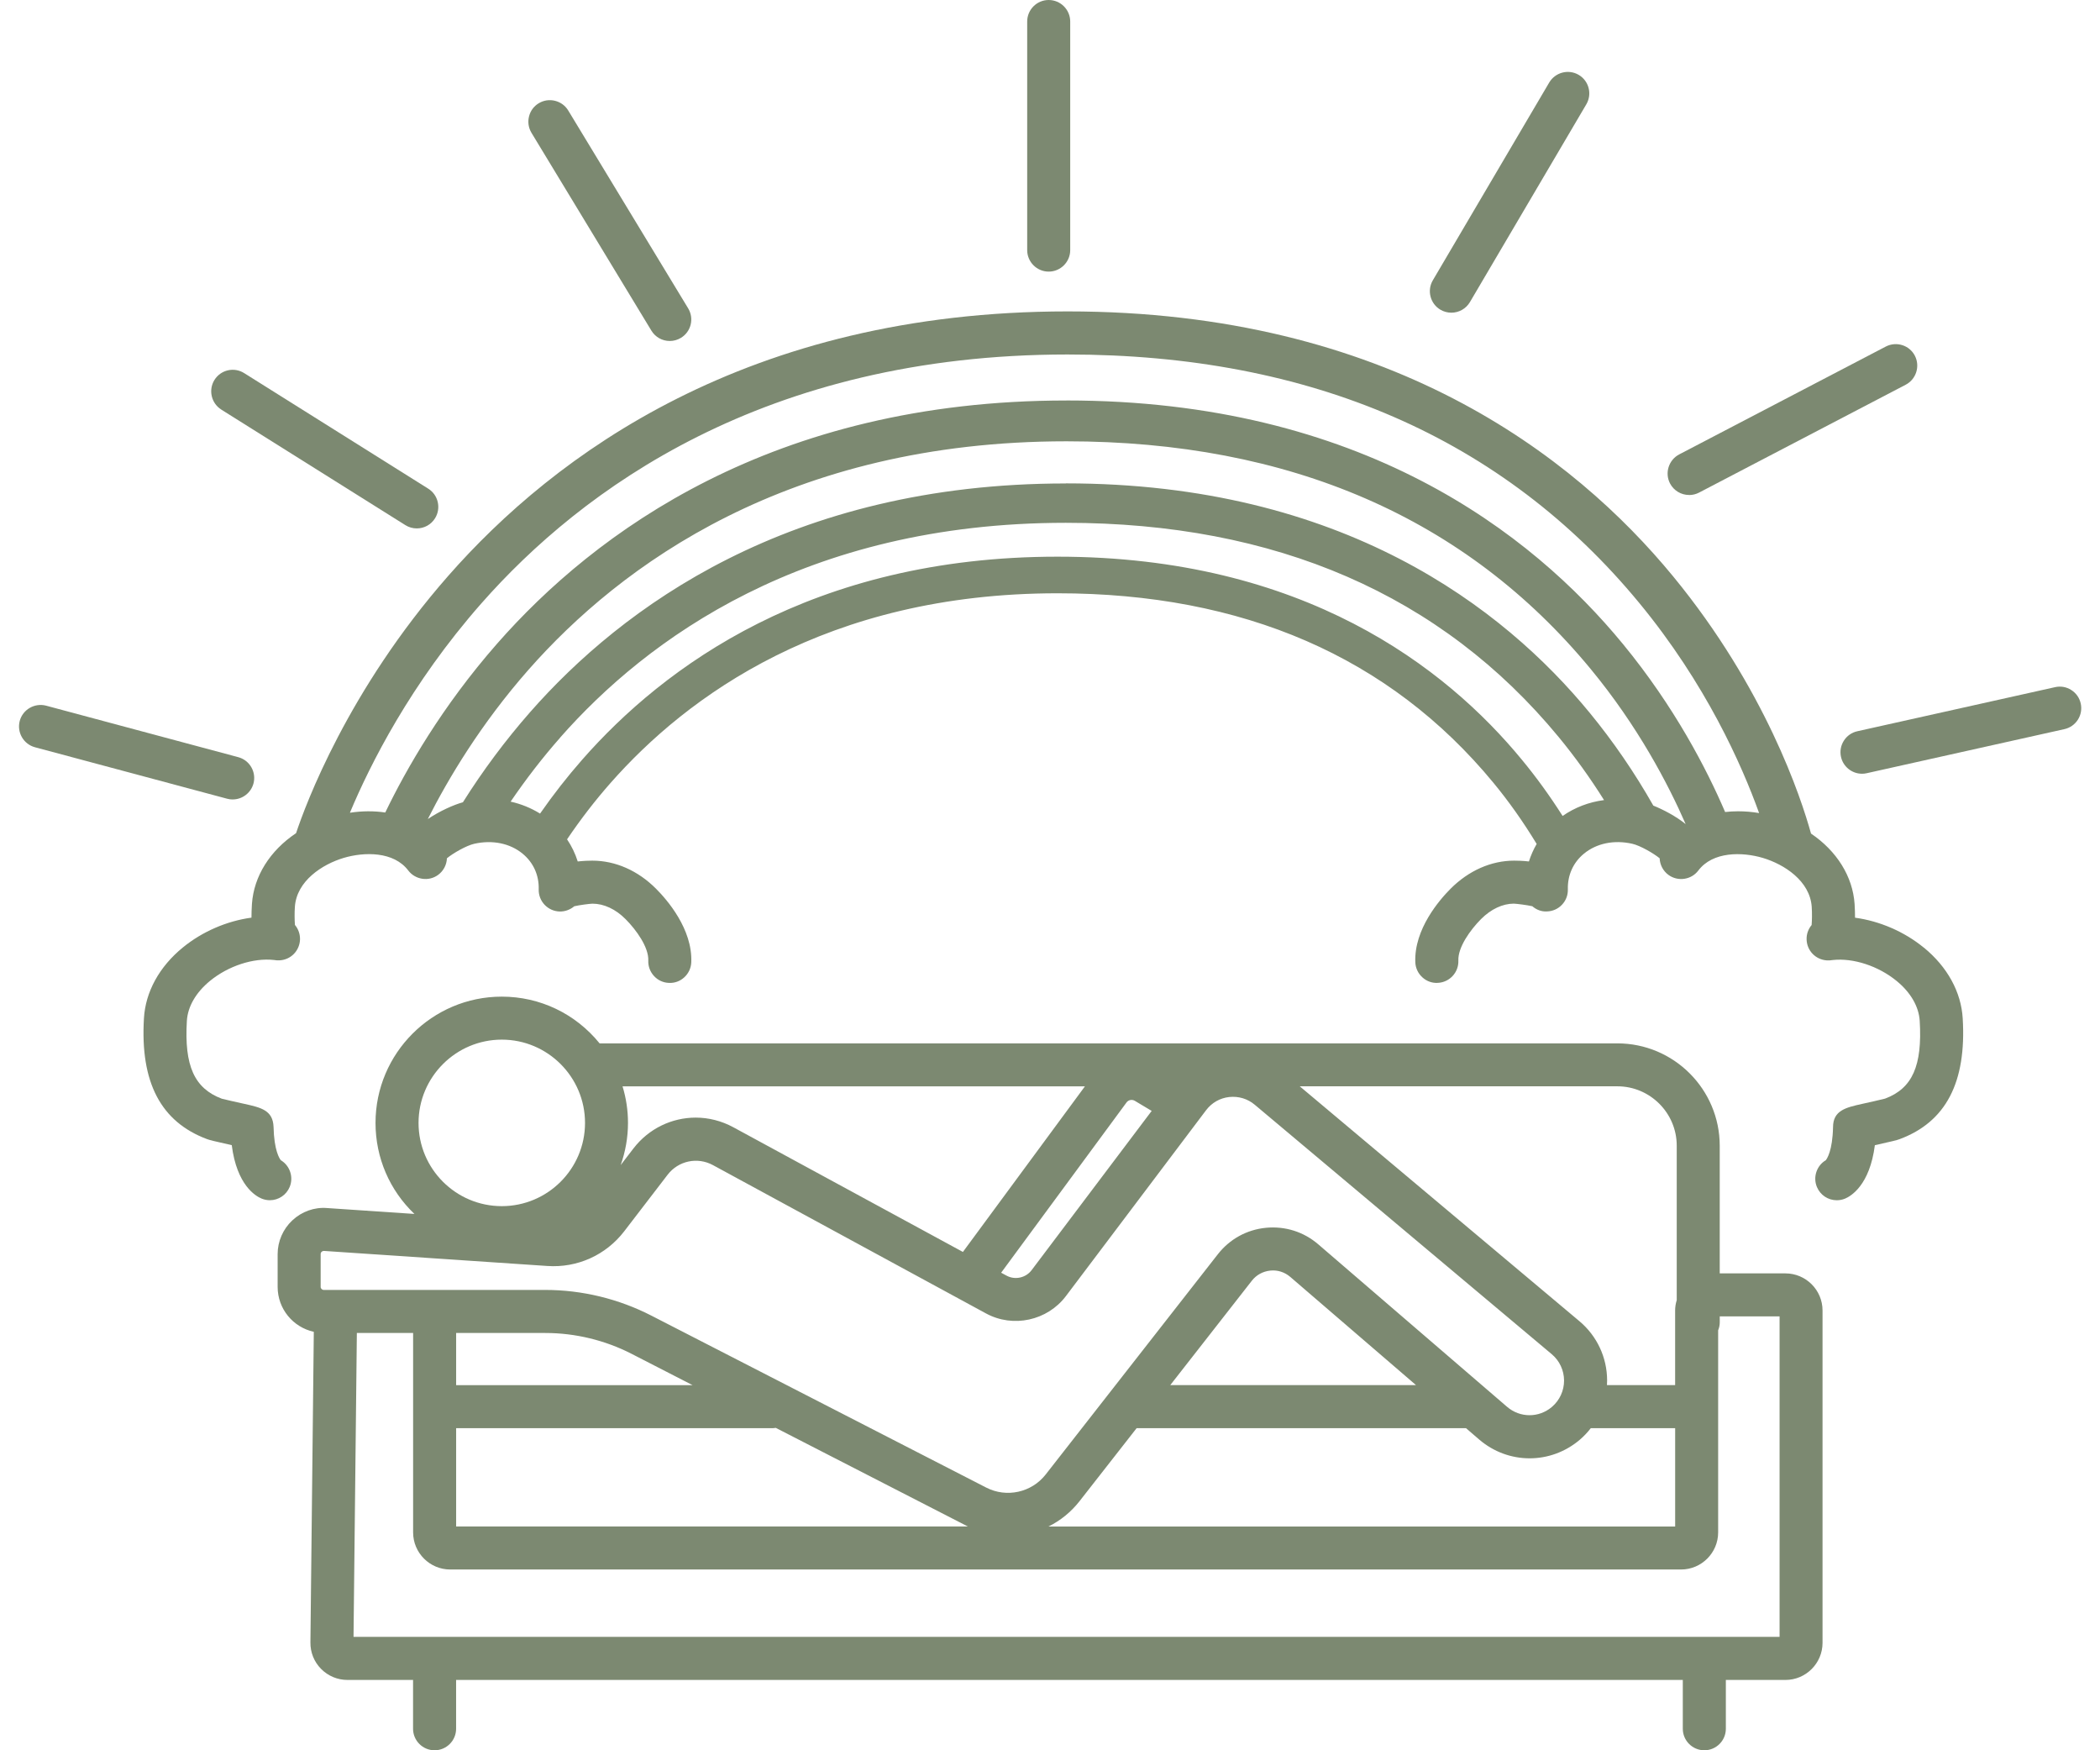
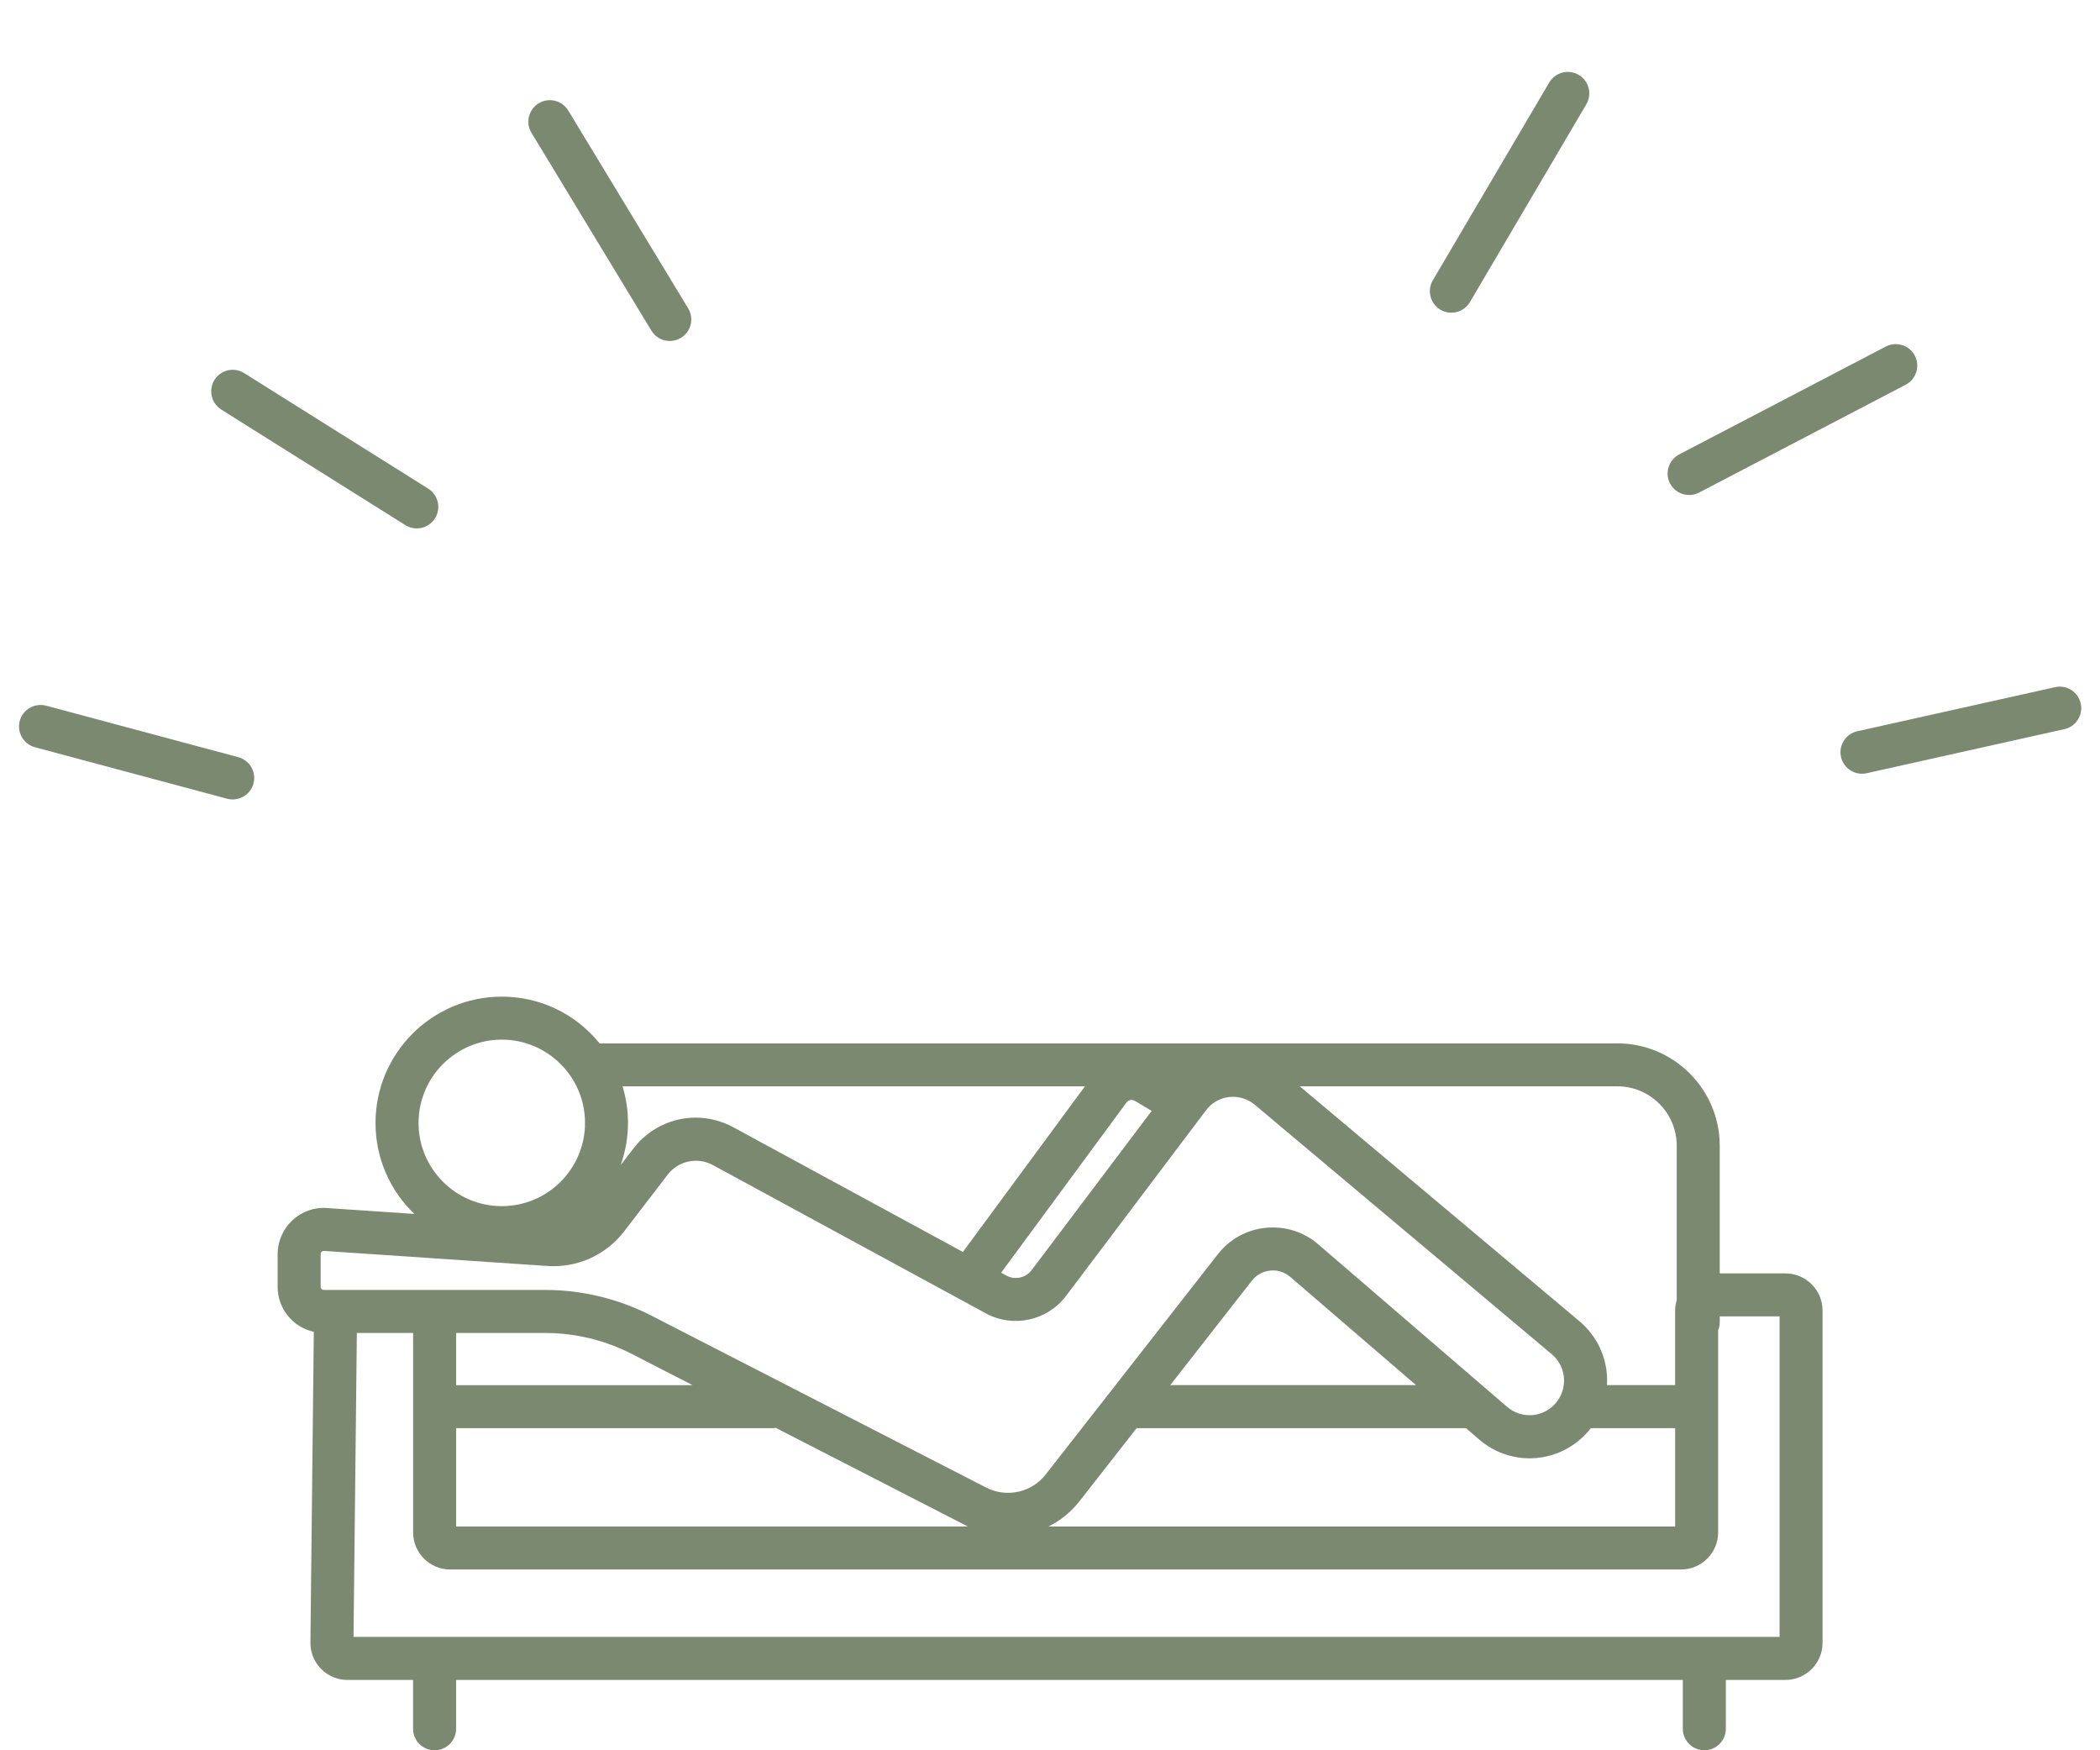
<svg xmlns="http://www.w3.org/2000/svg" width="72" height="60" viewBox="0 0 72 60" fill="none">
  <path d="M61.216 43.651H58.962V39.277C58.962 37.341 57.387 35.767 55.452 35.767H20.558C19.73 34.748 18.514 34.165 17.204 34.165C14.816 34.165 12.875 36.108 12.875 38.494C12.875 39.692 13.361 40.806 14.209 41.614L11.211 41.412C10.777 41.377 10.345 41.532 10.022 41.835C9.703 42.133 9.519 42.554 9.519 42.991V44.114C9.519 44.867 10.045 45.498 10.759 45.655L10.643 56.303C10.639 56.645 10.769 56.968 11.009 57.211C11.25 57.454 11.571 57.589 11.915 57.589H14.162V59.262C14.162 59.669 14.493 60 14.9 60C15.306 60 15.638 59.669 15.638 59.262V57.589H57.696V59.262C57.696 59.669 58.028 60 58.434 60C58.841 60 59.172 59.669 59.172 59.262V57.589H61.215C61.917 57.589 62.487 57.017 62.487 56.317V44.924C62.487 44.222 61.915 43.652 61.215 43.652L61.216 43.651ZM12.235 45.695H14.164V52.531C14.164 53.233 14.735 53.803 15.436 53.803H57.636C58.338 53.803 58.908 53.231 58.908 52.531V45.603C58.944 45.515 58.963 45.423 58.963 45.33V45.125H61.014V56.112H12.121L12.235 45.695ZM15.639 47.484V45.695H18.696C19.72 45.695 20.745 45.942 21.657 46.411L23.747 47.484H15.639ZM10.994 44.112V42.99C10.994 42.958 11.005 42.932 11.029 42.91C11.049 42.891 11.073 42.882 11.107 42.882H11.11L18.767 43.398C19.788 43.469 20.773 43.027 21.401 42.21L22.89 40.27C23.258 39.791 23.912 39.652 24.443 39.94L33.806 45.025C34.733 45.529 35.91 45.273 36.546 44.43L41.35 38.06C41.544 37.803 41.825 37.642 42.143 37.606C42.464 37.572 42.776 37.665 43.019 37.87L53.203 46.422C53.469 46.646 53.623 46.974 53.625 47.323C53.626 47.672 53.475 48.002 53.21 48.228C52.763 48.61 52.115 48.609 51.67 48.225L45.198 42.656C44.698 42.226 44.062 42.026 43.404 42.089C42.747 42.153 42.162 42.476 41.755 42.995L35.852 50.546C35.369 51.164 34.512 51.353 33.814 50.995L22.331 45.099C21.209 44.523 19.953 44.219 18.694 44.219H11.101C11.042 44.219 10.993 44.171 10.993 44.111L10.994 44.112ZM21.347 37.241H37.197L33.014 42.917L25.145 38.644C24.735 38.421 24.291 38.312 23.853 38.312C23.039 38.312 22.245 38.683 21.716 39.372L21.281 39.938C21.443 39.481 21.531 38.994 21.531 38.492C21.531 38.066 21.468 37.646 21.344 37.239L21.347 37.241ZM35.369 43.542C35.17 43.806 34.8 43.887 34.51 43.729L34.325 43.629L38.627 37.788C38.693 37.703 38.813 37.681 38.906 37.735L39.486 38.082L35.369 43.542ZM15.639 48.959H26.467C26.509 48.959 26.553 48.955 26.597 48.947L33.142 52.307C33.156 52.314 33.169 52.321 33.183 52.327H15.639V48.958V48.959ZM40.122 47.484L42.92 43.904C43.076 43.704 43.3 43.582 43.554 43.556C43.801 43.53 44.044 43.607 44.238 43.773L48.549 47.482H40.122V47.484ZM37.017 51.455L38.969 48.959H50.264L50.711 49.344C51.711 50.205 53.166 50.208 54.17 49.35C54.303 49.236 54.428 49.105 54.541 48.959H57.434V52.329H35.949C36.359 52.126 36.725 51.83 37.017 51.455ZM57.488 44.57C57.45 44.692 57.433 44.807 57.433 44.922V47.482H55.096C55.1 47.426 55.101 47.371 55.101 47.316C55.099 46.533 54.752 45.794 54.152 45.291L44.563 37.239H55.452C56.574 37.239 57.488 38.153 57.488 39.274V44.569V44.57ZM20.058 38.494C20.058 40.068 18.778 41.347 17.204 41.347C15.629 41.347 14.35 40.067 14.35 38.494C14.35 36.921 15.631 35.639 17.204 35.639C18.777 35.639 20.058 36.919 20.058 38.494Z" fill="#7C8971" />
-   <path d="M65.958 32.484C65.292 31.938 64.446 31.573 63.601 31.459C63.601 31.313 63.597 31.155 63.586 30.988C63.522 30.049 62.98 29.176 62.092 28.575C61.757 27.364 60.528 23.608 57.367 19.761C53.96 15.617 47.592 10.675 36.605 10.675C25.618 10.675 18.998 15.606 15.367 19.742C11.92 23.668 10.472 27.596 10.151 28.561C9.252 29.162 8.703 30.041 8.638 30.986C8.627 31.154 8.622 31.312 8.622 31.457C7.777 31.571 6.931 31.937 6.266 32.482C5.461 33.14 4.988 34.002 4.935 34.908C4.804 37.103 5.513 38.458 7.101 39.05C7.193 39.084 7.348 39.122 7.946 39.256C8.119 40.63 8.766 41.004 8.968 41.087C9.057 41.124 9.153 41.144 9.251 41.144C9.55 41.144 9.817 40.965 9.932 40.689C10.072 40.351 9.939 39.958 9.629 39.773C9.583 39.718 9.397 39.44 9.379 38.63C9.357 38.058 8.947 37.968 8.38 37.841L8.342 37.833C8.144 37.789 7.688 37.687 7.605 37.664C6.663 37.31 6.315 36.535 6.407 34.996C6.436 34.506 6.718 34.02 7.2 33.625C7.826 33.113 8.684 32.831 9.39 32.908C9.456 32.92 9.524 32.925 9.596 32.92C9.975 32.896 10.27 32.591 10.286 32.212C10.292 32.026 10.23 31.848 10.112 31.707C10.099 31.545 10.096 31.287 10.11 31.087C10.17 30.199 11.049 29.629 11.784 29.409C12.494 29.198 13.5 29.184 13.997 29.84C14.239 30.159 14.698 30.228 15.019 29.993C15.205 29.858 15.315 29.645 15.323 29.422C15.53 29.251 15.989 28.985 16.264 28.924C16.884 28.785 17.488 28.909 17.919 29.265C18.288 29.569 18.484 30.003 18.47 30.488C18.465 30.684 18.536 30.872 18.671 31.015C18.807 31.158 18.989 31.24 19.18 31.246C19.358 31.254 19.547 31.188 19.689 31.067C19.869 31.025 20.211 30.981 20.314 30.978C20.705 30.978 21.108 31.166 21.447 31.507C21.818 31.879 22.245 32.474 22.227 32.927C22.219 33.124 22.289 33.312 22.423 33.458C22.556 33.603 22.738 33.687 22.932 33.694C23.129 33.705 23.317 33.636 23.461 33.503C23.608 33.368 23.693 33.186 23.701 32.986C23.747 31.85 22.872 30.845 22.493 30.466C21.874 29.845 21.101 29.503 20.308 29.503C20.2 29.503 20.016 29.508 19.808 29.531C19.723 29.262 19.601 29.008 19.442 28.772C19.917 28.071 20.404 27.441 20.928 26.846C23.542 23.877 28.323 20.338 36.258 20.338C42.619 20.338 47.646 22.523 51.199 26.829C51.733 27.476 52.221 28.166 52.686 28.931C52.575 29.122 52.486 29.323 52.42 29.531C52.211 29.507 52.026 29.503 51.913 29.503C51.127 29.503 50.354 29.845 49.734 30.466C49.355 30.846 48.48 31.852 48.525 32.986C48.533 33.186 48.62 33.37 48.768 33.504C48.914 33.638 49.104 33.705 49.293 33.693C49.7 33.676 50.017 33.333 50.001 32.926C49.983 32.473 50.409 31.878 50.779 31.506C51.119 31.165 51.52 30.977 51.902 30.977C52.01 30.981 52.354 31.025 52.537 31.066C52.679 31.191 52.861 31.256 53.038 31.244C53.234 31.239 53.419 31.158 53.553 31.015C53.689 30.872 53.761 30.685 53.755 30.486C53.743 30.001 53.938 29.567 54.306 29.264C54.739 28.908 55.34 28.784 55.961 28.924C56.236 28.986 56.695 29.253 56.902 29.422C56.911 29.645 57.02 29.858 57.206 29.993C57.529 30.228 57.988 30.161 58.228 29.842C58.724 29.185 59.731 29.199 60.441 29.41C61.176 29.629 62.055 30.2 62.116 31.085C62.131 31.312 62.125 31.559 62.113 31.71C61.996 31.849 61.933 32.028 61.941 32.213C61.955 32.592 62.252 32.897 62.632 32.922C62.702 32.926 62.771 32.922 62.837 32.91C63.543 32.833 64.4 33.114 65.027 33.627C65.509 34.021 65.79 34.508 65.819 34.998C65.911 36.536 65.567 37.31 64.631 37.661C64.539 37.687 64.02 37.803 63.847 37.841C63.288 37.965 62.847 38.064 62.847 38.642C62.829 39.45 62.639 39.723 62.598 39.773C62.286 39.957 62.153 40.351 62.294 40.69C62.41 40.967 62.676 41.145 62.976 41.145C63.073 41.145 63.168 41.126 63.259 41.089C63.459 41.005 64.105 40.631 64.281 39.258C64.888 39.122 65.036 39.086 65.128 39.051C66.716 38.461 67.425 37.106 67.293 34.911C67.24 34.006 66.767 33.144 65.962 32.485L65.958 32.484ZM19.208 25.281C22.164 21.924 27.57 17.922 36.542 17.922C43.735 17.922 49.419 20.392 53.438 25.263C53.993 25.936 54.516 26.663 54.996 27.427C54.475 27.495 53.994 27.68 53.575 27.971C53.14 27.287 52.684 26.657 52.189 26.056C49.575 22.874 44.688 19.083 36.258 19.083C27.827 19.083 22.748 22.866 19.962 26.041C19.451 26.623 18.976 27.23 18.516 27.89C18.208 27.699 17.867 27.56 17.507 27.48C18.036 26.704 18.606 25.966 19.208 25.284V25.281ZM36.542 16.573C27.049 16.573 21.313 20.838 18.172 24.416C17.333 25.372 16.559 26.409 15.871 27.502C15.565 27.585 15.083 27.798 14.668 28.077C15.366 26.695 16.483 24.818 18.121 22.958C21.267 19.386 27.019 15.128 36.565 15.128C44.218 15.128 50.267 17.756 54.542 22.939C56.154 24.892 57.188 26.864 57.794 28.25C57.453 27.975 57.026 27.754 56.685 27.616C56.044 26.486 55.309 25.414 54.501 24.431C51.554 20.845 46.046 16.57 36.542 16.57V16.573ZM36.564 13.729C26.477 13.729 20.383 18.261 17.046 22.062C15.149 24.223 13.923 26.372 13.209 27.853C12.821 27.795 12.412 27.798 11.997 27.861C12.687 26.211 14.077 23.442 16.5 20.689C19.929 16.794 26.2 12.152 36.605 12.152C44.948 12.152 51.542 15.018 56.202 20.668C58.485 23.436 59.718 26.219 60.312 27.872C60.072 27.831 59.83 27.811 59.593 27.811C59.442 27.811 59.293 27.82 59.147 27.836C58.515 26.363 57.412 24.229 55.645 22.079C52.515 18.269 46.662 13.728 36.564 13.728V13.729Z" fill="#7C8971" />
  <path d="M7.978 27.405C8.31 27.405 8.604 27.18 8.691 26.858C8.795 26.465 8.561 26.06 8.169 25.956L1.579 24.19C1.186 24.089 0.782 24.322 0.677 24.712C0.572 25.105 0.807 25.511 1.199 25.616L7.789 27.381C7.851 27.398 7.916 27.406 7.979 27.406L7.978 27.405Z" fill="#7C8971" />
  <path d="M7.585 14.04L13.899 18.002C14.017 18.076 14.151 18.114 14.29 18.114C14.546 18.114 14.779 17.985 14.915 17.768C15.131 17.423 15.026 16.967 14.683 16.752L8.371 12.79C8.204 12.685 8.006 12.651 7.814 12.695C7.622 12.739 7.458 12.856 7.354 13.022C7.138 13.367 7.243 13.823 7.586 14.039L7.585 14.04Z" fill="#7C8971" />
  <path d="M22.333 11.334C22.468 11.556 22.704 11.689 22.964 11.689C23.099 11.689 23.23 11.652 23.346 11.582C23.515 11.48 23.633 11.318 23.68 11.127C23.726 10.937 23.696 10.739 23.594 10.57L19.483 3.789C19.381 3.62 19.219 3.502 19.027 3.455C18.834 3.408 18.637 3.439 18.47 3.54C18.301 3.642 18.183 3.804 18.137 3.995C18.09 4.186 18.12 4.384 18.222 4.553L22.333 11.334Z" fill="#7C8971" />
-   <path d="M35.955 9.311C36.362 9.311 36.693 8.98 36.693 8.574V0.738C36.693 0.331 36.362 0 35.955 0C35.549 0 35.218 0.331 35.218 0.738V8.574C35.218 8.98 35.549 9.311 35.955 9.311Z" fill="#7C8971" />
  <path d="M49.388 10.618C49.502 10.685 49.631 10.719 49.762 10.719C50.021 10.719 50.266 10.581 50.398 10.355L54.388 3.576C54.594 3.226 54.478 2.772 54.126 2.566C53.776 2.361 53.324 2.478 53.116 2.829L49.126 9.608C48.919 9.958 49.036 10.412 49.387 10.618H49.388Z" fill="#7C8971" />
  <path d="M57.913 16.97C58.032 16.97 58.15 16.941 58.254 16.886L65.339 13.188C65.698 13 65.839 12.553 65.652 12.193C65.465 11.833 65.019 11.693 64.656 11.88L57.571 15.578C57.212 15.767 57.071 16.213 57.258 16.573C57.386 16.817 57.636 16.968 57.912 16.968L57.913 16.97Z" fill="#7C8971" />
  <path d="M71.339 24.115C71.296 23.921 71.181 23.758 71.013 23.652C70.847 23.546 70.65 23.513 70.459 23.556L63.681 25.067C63.488 25.109 63.323 25.225 63.218 25.391C63.112 25.557 63.077 25.755 63.12 25.947C63.194 26.283 63.496 26.524 63.84 26.524C63.893 26.524 63.948 26.519 64.001 26.506L70.779 24.995C70.971 24.953 71.136 24.837 71.242 24.671C71.347 24.505 71.382 24.307 71.339 24.115Z" fill="#7C8971" />
</svg>